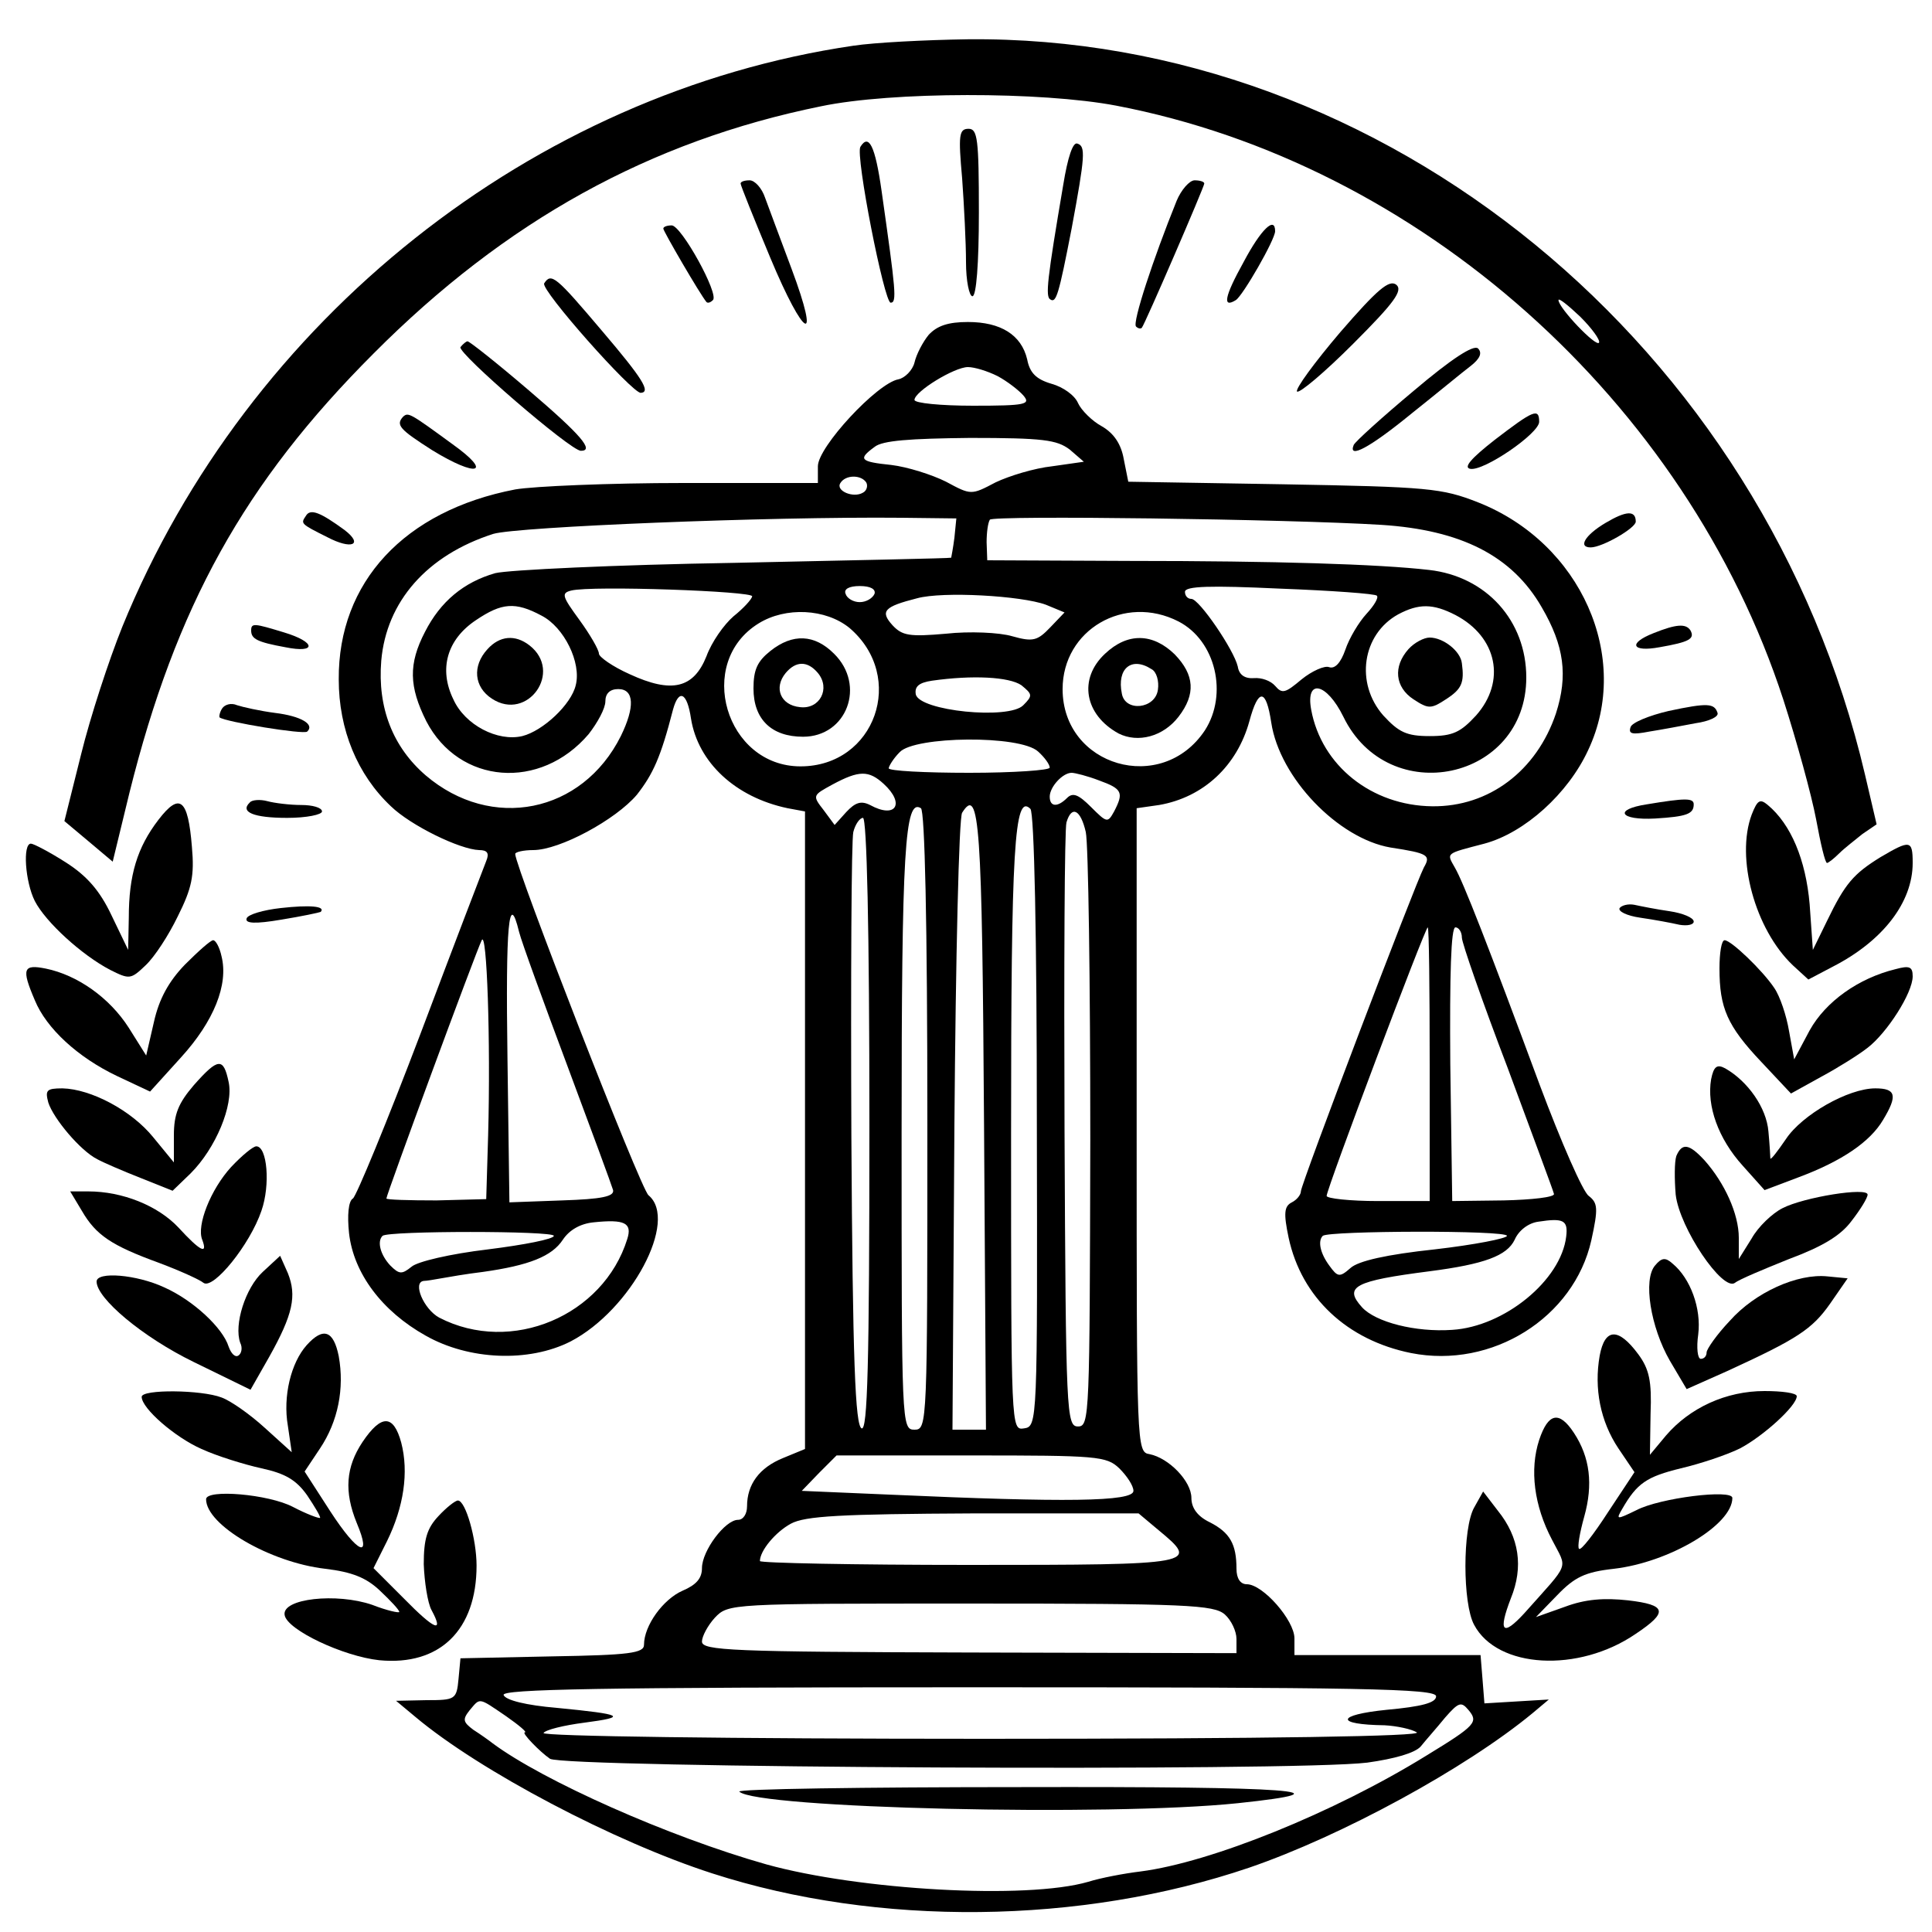
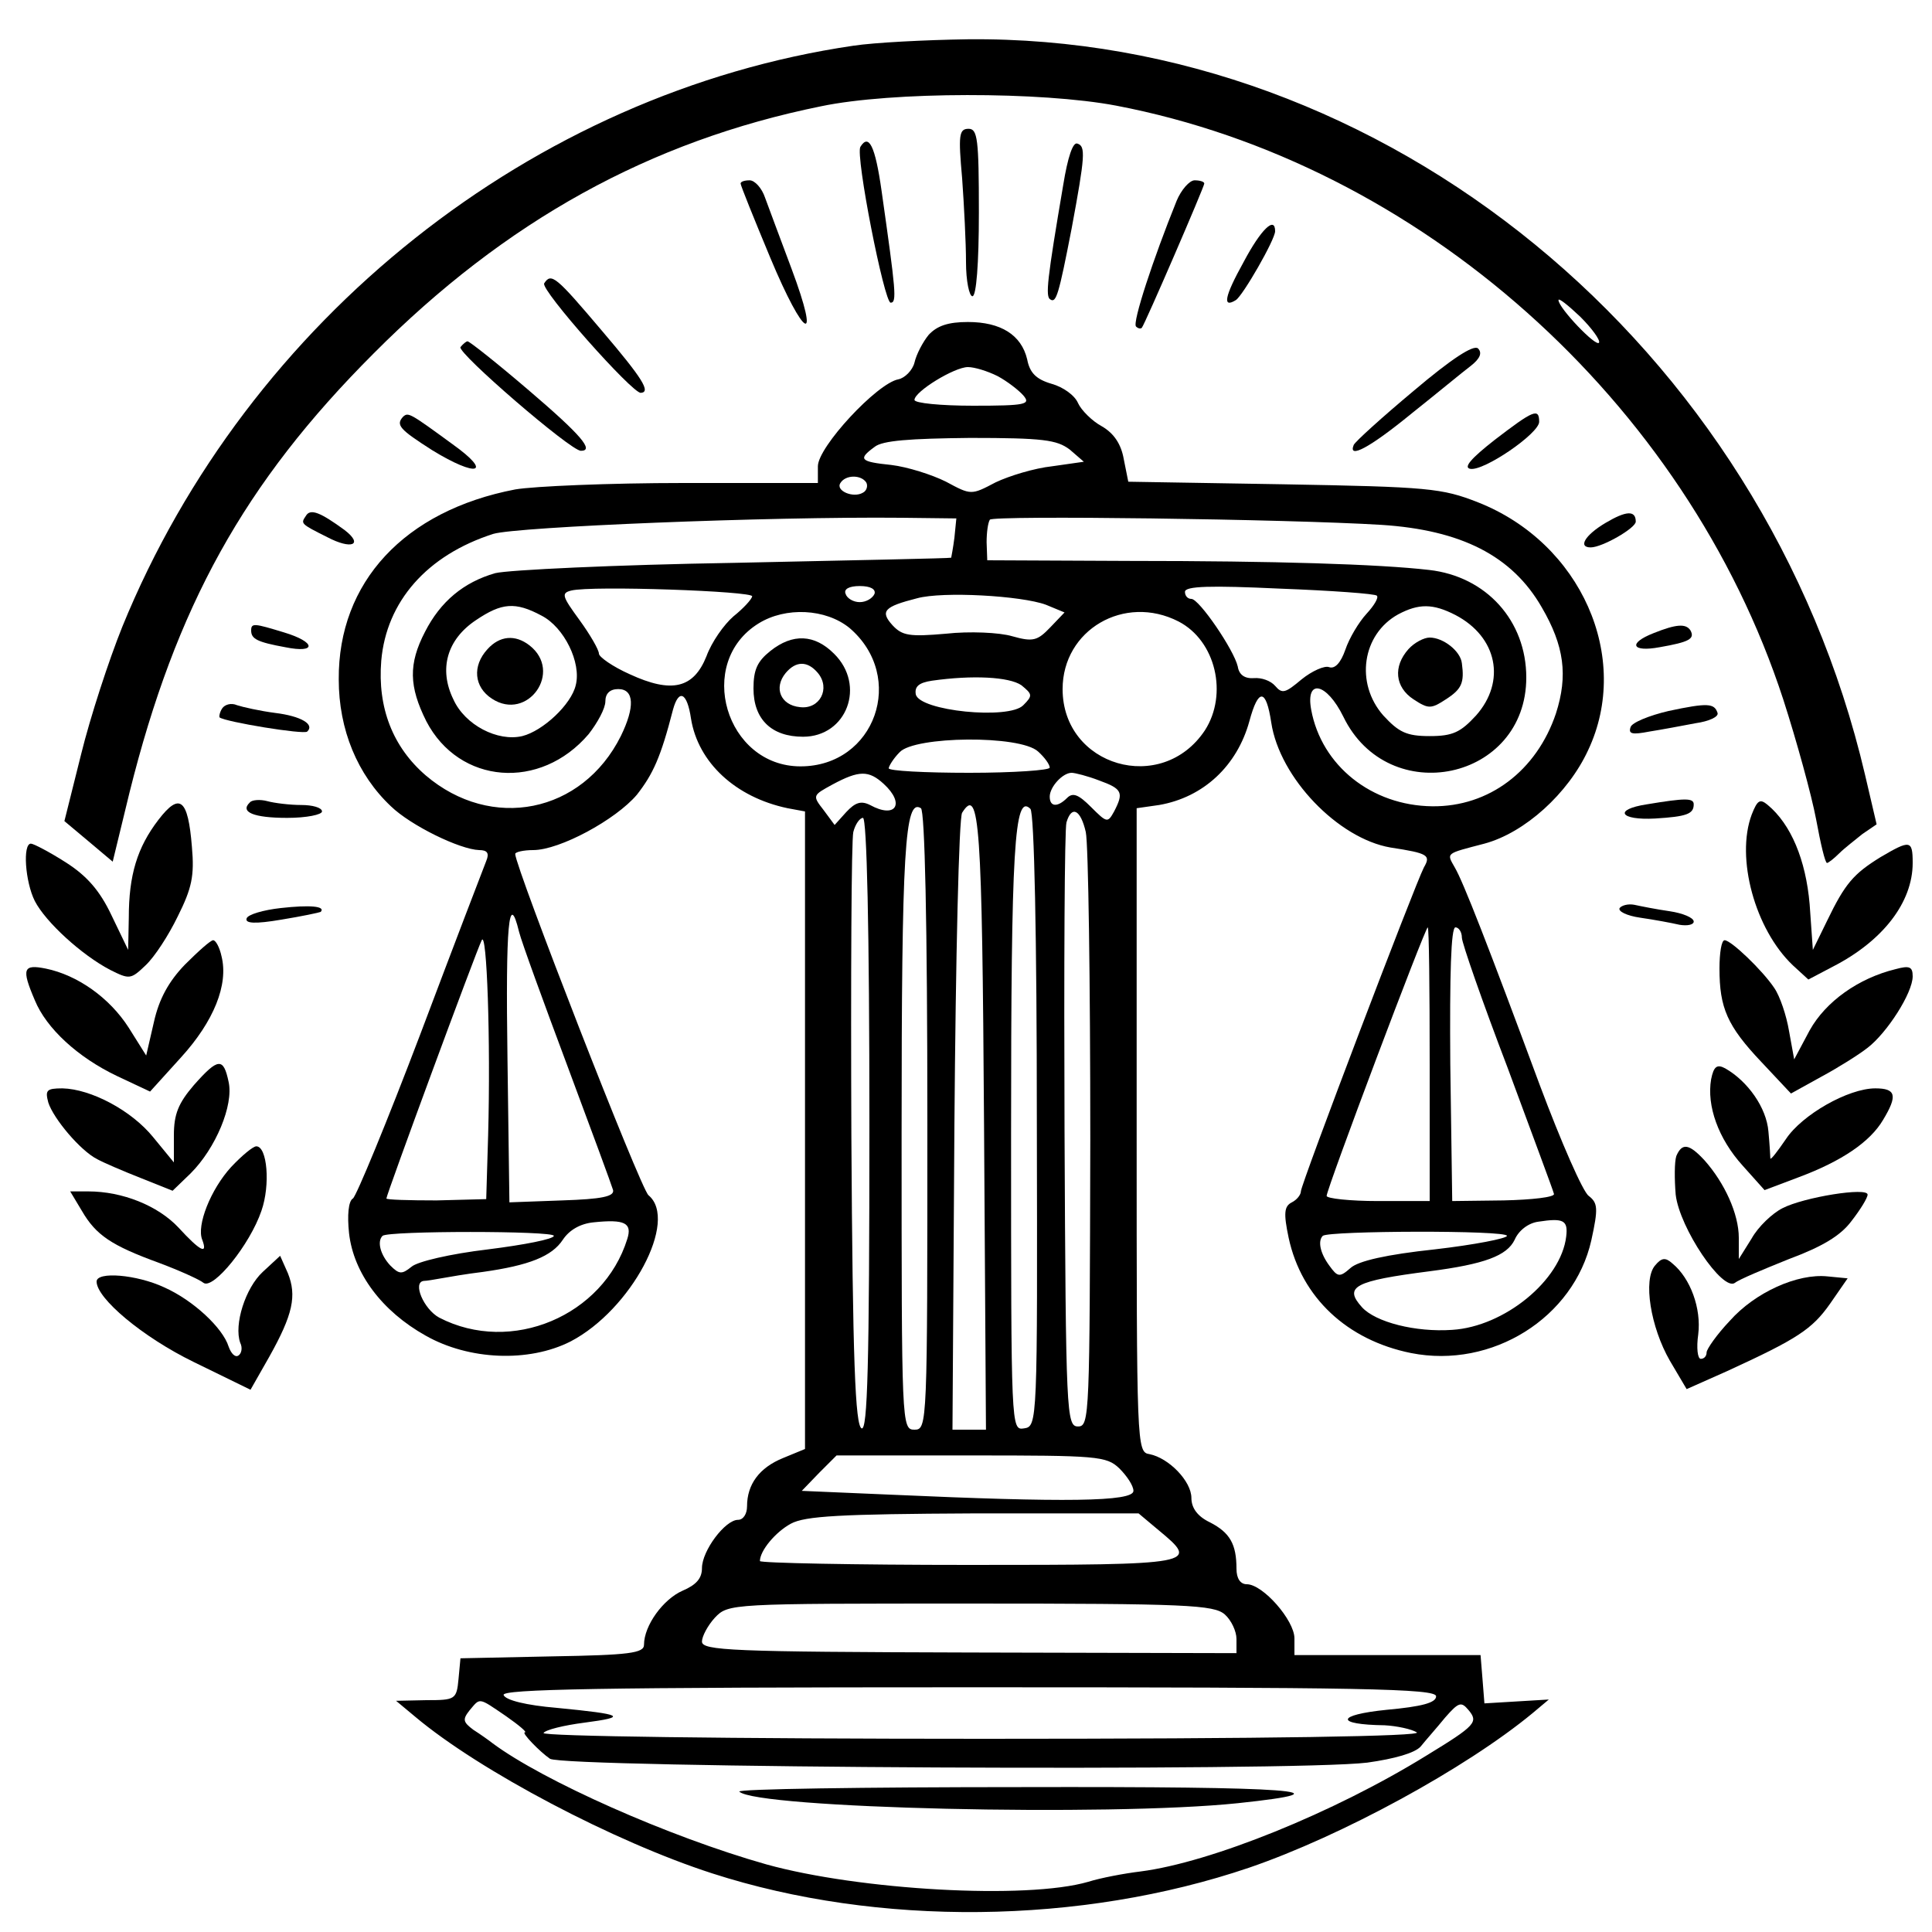
<svg xmlns="http://www.w3.org/2000/svg" version="1.0" width="300pt" height="300pt" viewBox="0 0 300 300" preserveAspectRatio="xMidYMid meet">
  <g transform="translate(0,300) scale(0.1,-0.1)" fill="#000000" stroke="none">
    <path d="M1325 2929 c-497 -73 -940 -424 -1135 -902 -21 -52 -50 -141 -64 -198 l-26 -104 37 -31 38 -32 26 107 c72 289 178 481 379 682 205 206 429 330 695 384 110 23 342 23 458 1 471 -90 885 -459 1036 -922 21 -65 44 -149 51 -186 7 -38 14 -68 17 -68 2 0 11 7 19 15 8 8 25 21 36 30 l22 15 -18 77 c-156 666 -746 1149 -1394 1142 -65 -1 -144 -5 -177 -10z m1158 -461 c-4 -8 -63 54 -63 66 0 4 15 -8 34 -26 18 -18 31 -36 29 -40z" />
    <path d="M1494 2723 c3 -42 6 -100 6 -130 0 -29 5 -53 10 -53 6 0 10 50 10 130 0 114 -2 130 -16 130 -15 0 -16 -10 -10 -77z" />
    <path d="M1336 2772 c-8 -13 37 -242 47 -242 10 0 8 18 -14 173 -10 71 -20 90 -33 69z" />
    <path d="M1651 2713 c-25 -147 -28 -174 -20 -178 9 -6 13 7 33 110 21 113 22 128 9 132 -7 3 -15 -21 -22 -64z" />
    <path d="M1150 2715 c0 -3 21 -55 46 -115 53 -127 79 -140 33 -17 -17 45 -35 94 -41 110 -5 15 -16 27 -24 27 -8 0 -14 -2 -14 -5z" />
    <path d="M1827 2688 c-36 -89 -69 -189 -63 -195 3 -3 7 -4 9 -2 5 6 97 219 97 224 0 3 -7 5 -15 5 -8 0 -21 -15 -28 -32z" />
-     <path d="M1030 2645 c0 -4 57 -102 67 -114 2 -2 6 -1 10 3 10 9 -49 116 -64 116 -7 0 -13 -2 -13 -5z" />
    <path d="M1931 2593 c-30 -54 -33 -72 -12 -59 11 7 61 94 61 107 0 24 -22 3 -49 -48z" />
    <path d="M845 2560 c-6 -10 137 -171 150 -170 16 1 3 22 -60 96 -72 85 -79 91 -90 74z" />
-     <path d="M2081 2484 c-40 -47 -70 -88 -67 -92 4 -3 43 30 87 74 64 64 78 83 67 92 -11 8 -29 -7 -87 -74z" />
    <path d="M1442 2480 c-9 -11 -19 -30 -22 -43 -3 -12 -15 -24 -25 -26 -33 -6 -125 -105 -125 -135 l0 -26 -209 0 c-114 0 -232 -5 -261 -10 -172 -33 -275 -144 -274 -295 0 -78 29 -148 81 -197 31 -30 107 -67 137 -68 13 0 16 -5 11 -17 -4 -10 -50 -130 -102 -268 -52 -137 -100 -253 -105 -256 -7 -4 -9 -26 -6 -54 7 -62 51 -121 119 -159 67 -38 160 -42 225 -9 94 49 168 188 121 227 -12 9 -207 510 -207 530 0 3 13 6 28 6 41 0 128 47 161 86 25 32 37 58 56 132 9 33 22 27 28 -14 11 -68 69 -122 150 -139 l27 -5 0 -495 0 -495 -34 -14 c-37 -15 -56 -41 -56 -75 0 -12 -6 -21 -14 -21 -20 0 -56 -48 -56 -75 0 -16 -9 -26 -30 -35 -30 -13 -60 -54 -60 -84 0 -13 -23 -16 -142 -18 l-143 -3 -3 -32 c-3 -32 -5 -33 -50 -33 l-47 -1 30 -25 c100 -84 309 -194 461 -243 257 -83 572 -80 834 9 143 49 336 154 440 240 l25 21 -50 -3 -50 -3 -3 38 -3 37 -145 0 -144 0 0 26 c0 28 -49 84 -74 84 -10 0 -16 9 -16 24 0 38 -10 56 -41 72 -19 9 -29 22 -29 38 0 26 -35 62 -65 68 -20 3 -20 11 -20 503 l0 500 35 5 c69 12 121 61 140 130 14 52 26 51 34 -2 13 -86 104 -180 185 -194 59 -9 63 -12 52 -31 -14 -27 -191 -492 -191 -503 0 -5 -6 -13 -14 -17 -12 -6 -13 -17 -5 -55 20 -93 91 -159 190 -179 126 -25 253 55 280 175 11 50 10 58 -4 69 -9 6 -43 84 -76 172 -80 216 -119 316 -132 338 -13 23 -15 21 46 37 63 17 130 78 161 145 68 144 -11 322 -171 385 -56 22 -77 24 -302 28 l-241 4 -7 35 c-4 23 -15 40 -34 51 -15 8 -32 25 -37 36 -5 12 -23 25 -41 30 -24 7 -34 17 -38 38 -9 38 -41 58 -92 58 -31 0 -48 -6 -61 -20z m107 -64 c15 -8 33 -22 40 -30 12 -14 4 -16 -78 -16 -50 0 -91 4 -91 9 0 13 62 51 83 51 10 0 30 -6 46 -14z m112 -114 l22 -19 -49 -7 c-28 -3 -67 -15 -88 -25 -38 -20 -38 -20 -77 1 -22 11 -60 23 -85 26 -49 5 -52 9 -26 28 12 10 55 13 148 14 114 0 135 -3 155 -18z m-316 -51 c3 -5 1 -13 -5 -16 -15 -9 -43 3 -35 15 8 13 32 13 40 1z m137 -86 c-2 -16 -5 -31 -5 -31 -1 -1 -153 -4 -337 -8 -184 -3 -351 -11 -371 -16 -49 -14 -85 -44 -109 -91 -26 -50 -25 -85 2 -139 51 -98 177 -108 252 -20 14 18 26 40 26 51 0 12 7 19 20 19 25 0 26 -28 4 -73 -60 -120 -201 -148 -303 -61 -51 44 -75 105 -69 178 8 92 71 164 174 197 37 11 426 27 634 25 l85 -1 -3 -30z m663 20 c124 -8 203 -48 249 -128 35 -60 41 -106 22 -165 -30 -89 -104 -145 -192 -144 -94 1 -172 63 -188 150 -9 49 24 42 50 -11 70 -144 284 -99 284 61 0 88 -62 157 -151 167 -78 9 -239 14 -465 14 l-221 1 -1 28 c0 15 2 30 5 35 4 7 463 1 608 -8z m-977 -111 c-1 -5 -14 -19 -29 -31 -15 -13 -34 -40 -42 -62 -20 -50 -54 -58 -119 -28 -27 12 -48 27 -48 32 0 6 -14 30 -30 52 -27 37 -29 42 -13 46 32 8 283 -1 281 -9z m190 4 c-3 -7 -13 -13 -23 -13 -10 0 -20 6 -22 13 -3 7 5 12 22 12 17 0 25 -5 23 -12z m780 -3 c3 -3 -4 -15 -16 -28 -12 -13 -27 -38 -33 -56 -7 -20 -16 -30 -25 -27 -7 3 -27 -6 -43 -19 -25 -21 -30 -23 -41 -10 -7 8 -21 13 -33 12 -14 -1 -23 5 -25 18 -6 26 -60 105 -72 105 -6 0 -10 5 -10 11 0 9 40 10 147 5 80 -3 149 -8 151 -11z m-514 -14 l29 -12 -22 -23 c-20 -21 -27 -23 -59 -14 -20 6 -67 8 -103 4 -57 -5 -68 -3 -83 13 -20 22 -13 29 38 42 40 11 162 4 200 -10z m-783 -17 c35 -18 62 -73 53 -108 -7 -30 -51 -71 -83 -79 -38 -9 -89 17 -107 57 -23 47 -10 93 35 123 40 27 61 29 102 7z m1419 1 c65 -34 79 -103 32 -156 -24 -26 -36 -32 -72 -32 -36 0 -48 6 -72 32 -44 50 -33 126 23 157 32 17 54 17 89 -1z m-941 -20 c89 -76 40 -215 -76 -215 -116 0 -164 161 -65 222 42 26 104 23 141 -7z m511 10 c58 -30 77 -113 41 -169 -67 -101 -221 -56 -221 64 0 92 96 148 180 105z m-244 -99 c17 -14 18 -16 3 -31 -22 -23 -162 -9 -167 17 -2 12 5 18 25 21 63 9 120 6 139 -7z m26 -103 c10 -9 18 -20 18 -25 0 -4 -56 -8 -125 -8 -69 0 -125 3 -125 7 0 3 7 15 17 25 23 25 187 27 215 1z m-240 -50 c34 -31 19 -55 -21 -33 -14 7 -23 4 -37 -11 l-18 -20 -17 23 c-18 23 -17 23 14 40 41 22 56 22 79 1z m335 5 c36 -13 38 -19 23 -48 -10 -18 -11 -18 -36 7 -19 19 -28 23 -37 14 -15 -15 -27 -14 -27 2 0 15 20 37 34 37 5 0 25 -5 43 -12z m-267 -529 c0 -472 0 -479 -20 -479 -20 0 -20 7 -20 459 0 442 5 522 30 506 6 -4 10 -176 10 -486z m88 -4 l3 -475 -26 0 -26 0 3 473 c2 259 7 478 12 485 27 43 31 -17 34 -483z m82 5 c1 -471 1 -475 -20 -478 -20 -3 -20 -1 -20 457 0 445 5 530 30 505 6 -6 10 -201 10 -484z m76 448 c4 -18 7 -233 7 -478 -1 -428 -1 -445 -19 -445 -18 0 -19 18 -21 460 -1 253 0 468 3 478 8 27 22 20 30 -15z m-336 -454 c0 -376 -3 -475 -12 -472 -10 4 -14 105 -16 454 -1 247 0 459 3 472 3 12 10 22 15 22 6 0 10 -171 10 -476z m-544 299 c4 -16 38 -109 75 -208 37 -99 69 -186 71 -193 2 -10 -18 -14 -79 -16 l-82 -3 -3 223 c-3 209 2 263 18 197z m1414 -205 l0 -213 -80 0 c-44 0 -80 4 -80 8 0 11 153 417 157 417 2 0 3 -96 3 -212z m50 196 c0 -8 32 -100 71 -202 38 -103 71 -191 72 -196 1 -5 -34 -9 -78 -10 l-80 -1 -3 213 c-1 139 1 212 8 212 5 0 10 -7 10 -16z m-1512 -306 l-3 -100 -77 -2 c-43 0 -78 1 -78 3 0 6 139 383 148 401 8 17 14 -156 10 -302z m216 -162 c-37 -119 -180 -180 -292 -122 -24 13 -42 55 -24 57 4 0 16 2 27 4 11 2 40 7 65 10 71 10 107 24 124 50 10 15 27 25 48 27 48 5 60 -1 52 -26z m1458 4 c-8 -68 -96 -140 -177 -145 -57 -4 -119 12 -140 35 -29 32 -12 41 105 56 85 11 120 24 132 49 6 14 21 26 37 28 39 6 46 2 43 -23z m-1572 1 c0 -5 -46 -14 -102 -21 -59 -7 -110 -19 -119 -27 -15 -12 -19 -12 -33 2 -15 16 -21 37 -12 46 9 8 266 8 266 0z m1480 0 c0 -4 -51 -14 -112 -21 -75 -8 -119 -18 -131 -29 -17 -15 -20 -14 -33 4 -14 19 -18 38 -10 46 9 8 286 9 286 0z m-602 -361 c12 -12 22 -27 22 -35 0 -17 -107 -18 -375 -6 l-140 6 27 28 27 27 209 0 c196 0 210 -1 230 -20z m61 -96 c64 -53 61 -54 -294 -54 -179 0 -325 3 -325 6 0 16 24 45 48 58 22 12 77 15 284 16 l256 0 31 -26z m103 -131 c10 -9 18 -26 18 -38 l0 -22 -415 1 c-369 1 -415 3 -415 17 0 8 9 25 20 37 21 22 23 22 397 22 336 0 378 -2 395 -17z m328 -127 c0 -10 -22 -16 -77 -21 -79 -8 -80 -23 -3 -24 19 -1 42 -6 50 -11 10 -6 -225 -10 -673 -10 -396 0 -686 4 -683 9 3 5 32 12 63 16 69 9 61 13 -42 23 -48 4 -80 12 -83 20 -3 9 146 12 722 12 611 0 726 -2 726 -14z m-1444 -31 c20 -14 33 -25 29 -25 -6 0 23 -30 39 -41 22 -14 1155 -20 1269 -6 43 6 74 15 83 25 8 10 25 29 38 45 21 24 25 25 36 12 16 -19 12 -24 -65 -71 -144 -89 -335 -166 -444 -180 -25 -3 -62 -10 -81 -16 -96 -28 -356 -13 -500 27 -152 43 -347 130 -425 188 -5 4 -19 14 -30 21 -16 12 -17 16 -6 30 17 20 13 21 57 -9z" />
    <path d="M757 1992 c-24 -26 -21 -59 7 -77 55 -36 111 42 58 83 -22 17 -46 15 -65 -6z" />
    <path d="M2187 1992 c-24 -27 -21 -59 8 -78 23 -15 27 -15 50 0 25 16 29 26 25 56 -2 19 -29 40 -50 40 -9 0 -24 -8 -33 -18z" />
    <path d="M1196 1989 c-20 -16 -26 -29 -26 -58 0 -48 28 -75 77 -75 68 0 98 80 48 129 -30 30 -64 32 -99 4z m74 -34 c20 -24 3 -57 -28 -53 -30 3 -41 30 -22 53 16 19 34 19 50 0z" />
-     <path d="M1716 1985 c-42 -39 -32 -95 21 -124 30 -15 69 -5 93 26 27 35 25 65 -6 97 -34 33 -73 34 -108 1z m72 -24 c8 -4 12 -19 10 -32 -4 -30 -51 -35 -56 -6 -8 39 15 58 46 38z" />
    <path d="M1148 218 c26 -26 572 -39 774 -18 180 19 88 26 -336 25 -245 0 -442 -3 -438 -7z" />
    <path d="M715 2461 c-5 -9 171 -161 187 -161 21 0 1 24 -81 94 -49 42 -92 76 -95 76 -2 0 -7 -4 -11 -9z" />
    <path d="M2195 2393 c-49 -41 -91 -79 -93 -84 -9 -22 24 -5 90 49 39 31 80 65 92 74 14 11 18 20 11 27 -7 6 -41 -16 -100 -66z" />
    <path d="M626 2353 c-12 -13 -5 -20 45 -52 70 -43 95 -36 32 9 -67 49 -69 50 -77 43z" />
    <path d="M2321 2317 c-37 -29 -49 -43 -38 -45 21 -4 107 55 107 73 0 22 -9 18 -69 -28z" />
    <path d="M475 2199 c-8 -12 -9 -12 33 -33 38 -20 57 -12 27 11 -37 27 -53 34 -60 22z" />
    <path d="M2493 2188 c-32 -19 -43 -38 -23 -38 18 0 70 30 70 40 0 18 -15 17 -47 -2z" />
    <path d="M390 2021 c0 -13 9 -18 53 -26 49 -10 48 8 -2 23 -46 14 -51 15 -51 3z" />
    <path d="M2568 2017 c-41 -16 -34 -30 9 -22 46 8 55 13 48 26 -7 11 -22 10 -57 -4z" />
    <path d="M345 1900 c-4 -6 -5 -13 -4 -14 9 -7 131 -27 136 -22 12 11 -9 24 -50 29 -23 3 -50 9 -59 12 -9 4 -19 1 -23 -5z" />
    <path d="M2591 1896 c-30 -7 -57 -18 -59 -25 -4 -11 3 -12 29 -7 19 3 51 9 72 13 21 3 36 10 34 16 -5 15 -15 16 -76 3z" />
    <path d="M246 1727 c-33 -43 -46 -86 -46 -152 l-1 -50 -26 54 c-18 38 -38 61 -71 82 -25 16 -50 29 -54 29 -13 0 -9 -59 6 -89 17 -33 73 -84 117 -107 30 -15 32 -15 55 7 14 13 36 47 50 76 22 44 26 63 22 108 -6 75 -19 85 -52 42z" />
    <path d="M388 1754 c-16 -15 6 -24 58 -24 30 0 54 5 54 10 0 6 -15 10 -32 10 -18 0 -42 3 -53 6 -11 3 -24 2 -27 -2z" />
    <path d="M2557 1751 c-52 -8 -42 -25 13 -22 49 3 60 7 60 22 0 10 -13 10 -73 0z" />
    <path d="M2720 1735 c-25 -67 5 -178 64 -234 l24 -22 38 20 c78 40 124 100 124 161 0 36 -4 36 -50 9 -42 -26 -55 -41 -83 -99 l-22 -45 -5 71 c-6 69 -29 124 -65 154 -12 10 -16 8 -25 -15z" />
    <path d="M436 1590 c-27 -3 -51 -10 -53 -16 -3 -8 13 -9 54 -2 31 5 59 11 61 12 8 9 -17 11 -62 6z" />
    <path d="M2515 1590 c-3 -5 11 -12 32 -15 21 -3 48 -8 61 -11 12 -2 22 0 22 5 0 6 -17 13 -37 16 -21 3 -46 8 -55 10 -10 2 -20 -1 -23 -5z" />
    <path d="M287 1502 c-25 -26 -40 -53 -48 -89 l-12 -52 -27 43 c-30 47 -80 82 -129 92 -35 7 -38 0 -17 -49 18 -44 67 -89 128 -118 l51 -24 48 53 c51 56 74 113 63 157 -3 14 -9 25 -13 25 -4 0 -23 -17 -44 -38z" />
    <path d="M2670 1496 c0 -61 12 -89 65 -145 l46 -49 47 26 c26 14 58 34 72 45 30 23 70 85 70 111 0 15 -5 17 -27 11 -57 -14 -108 -50 -133 -95 l-24 -45 -8 44 c-4 24 -14 54 -23 67 -18 27 -67 74 -77 74 -5 0 -8 -20 -8 -44z" />
    <path d="M301 1315 c-24 -28 -31 -45 -31 -78 l0 -42 -32 39 c-34 42 -97 75 -141 76 -25 0 -27 -3 -22 -22 8 -25 50 -75 76 -88 9 -5 39 -18 67 -29 l50 -20 28 27 c39 39 67 106 59 142 -8 38 -16 38 -54 -5z" />
    <path d="M2657 1324 c-7 -41 11 -92 49 -134 l34 -38 53 20 c67 25 111 55 131 89 23 38 20 49 -12 49 -42 0 -114 -41 -139 -79 -13 -19 -23 -32 -24 -30 0 2 -1 21 -3 42 -3 37 -32 78 -67 98 -13 7 -18 3 -22 -17z" />
    <path d="M359 1188 c-32 -35 -54 -91 -45 -113 9 -24 -3 -18 -37 19 -32 34 -87 56 -140 56 l-28 0 18 -30 c22 -38 46 -54 120 -81 32 -12 63 -26 69 -31 15 -11 72 59 90 112 14 40 9 100 -8 100 -5 0 -22 -14 -39 -32z" />
    <path d="M2603 1205 c-3 -9 -3 -36 -1 -60 6 -52 73 -151 92 -137 6 5 44 21 84 37 51 19 80 36 97 59 14 18 25 36 25 41 0 12 -99 -4 -132 -21 -16 -8 -38 -29 -48 -47 l-20 -32 0 33 c0 37 -22 85 -53 120 -24 26 -35 28 -44 7z" />
    <path d="M408 1025 c-27 -25 -45 -82 -35 -110 4 -8 2 -17 -3 -20 -5 -3 -11 3 -15 14 -9 29 -55 72 -100 92 -43 20 -105 25 -105 9 0 -26 71 -86 151 -125 l88 -43 29 51 c37 66 43 95 29 130 l-12 27 -27 -25z" />
    <path d="M2570 1035 c-19 -22 -7 -96 23 -148 l26 -44 63 28 c109 50 132 65 160 105 l27 39 -31 3 c-47 5 -113 -25 -152 -69 -20 -21 -36 -44 -36 -49 0 -6 -4 -10 -9 -10 -5 0 -7 17 -4 38 5 40 -12 87 -40 110 -11 10 -17 9 -27 -3z" />
-     <path d="M476 911 c-24 -27 -37 -79 -29 -125 l6 -41 -42 38 c-23 21 -53 42 -67 47 -31 12 -124 13 -124 1 0 -18 52 -63 93 -81 24 -11 66 -24 93 -30 37 -8 54 -18 71 -42 12 -18 21 -33 20 -35 -2 -1 -21 6 -42 17 -38 20 -135 28 -135 12 0 -40 99 -98 185 -108 42 -5 64 -14 85 -34 17 -16 30 -30 30 -33 0 -2 -19 2 -42 11 -55 19 -141 10 -136 -16 4 -23 91 -64 147 -70 94 -9 151 47 151 147 0 41 -17 101 -29 101 -4 0 -18 -11 -30 -24 -18 -19 -23 -36 -23 -75 1 -27 6 -60 12 -71 20 -37 5 -31 -43 18 l-47 47 21 42 c26 53 34 107 22 153 -12 44 -31 44 -60 1 -26 -39 -29 -77 -9 -126 24 -57 2 -48 -41 18 l-40 62 24 36 c28 42 38 93 29 143 -8 40 -24 46 -50 17z" />
-     <path d="M2484 895 c-9 -51 1 -102 29 -144 l25 -37 -41 -62 c-22 -34 -42 -60 -45 -57 -3 2 1 25 8 50 14 50 9 92 -16 130 -23 35 -40 31 -54 -11 -15 -46 -8 -102 20 -155 24 -47 29 -33 -43 -114 -34 -37 -41 -29 -21 23 20 49 13 95 -20 136 l-23 30 -14 -25 c-18 -32 -18 -149 0 -182 36 -68 162 -75 251 -14 51 34 48 45 -12 52 -37 4 -66 2 -98 -10 l-45 -16 33 34 c27 28 43 36 88 41 86 10 184 68 184 110 0 14 -113 0 -149 -19 -31 -15 -32 -15 -22 2 23 40 38 50 91 63 30 7 72 21 92 31 36 19 88 66 88 81 0 5 -23 8 -50 8 -60 0 -116 -26 -153 -69 l-25 -30 1 64 c2 50 -2 69 -19 92 -31 42 -52 41 -60 -2z" />
  </g>
</svg>